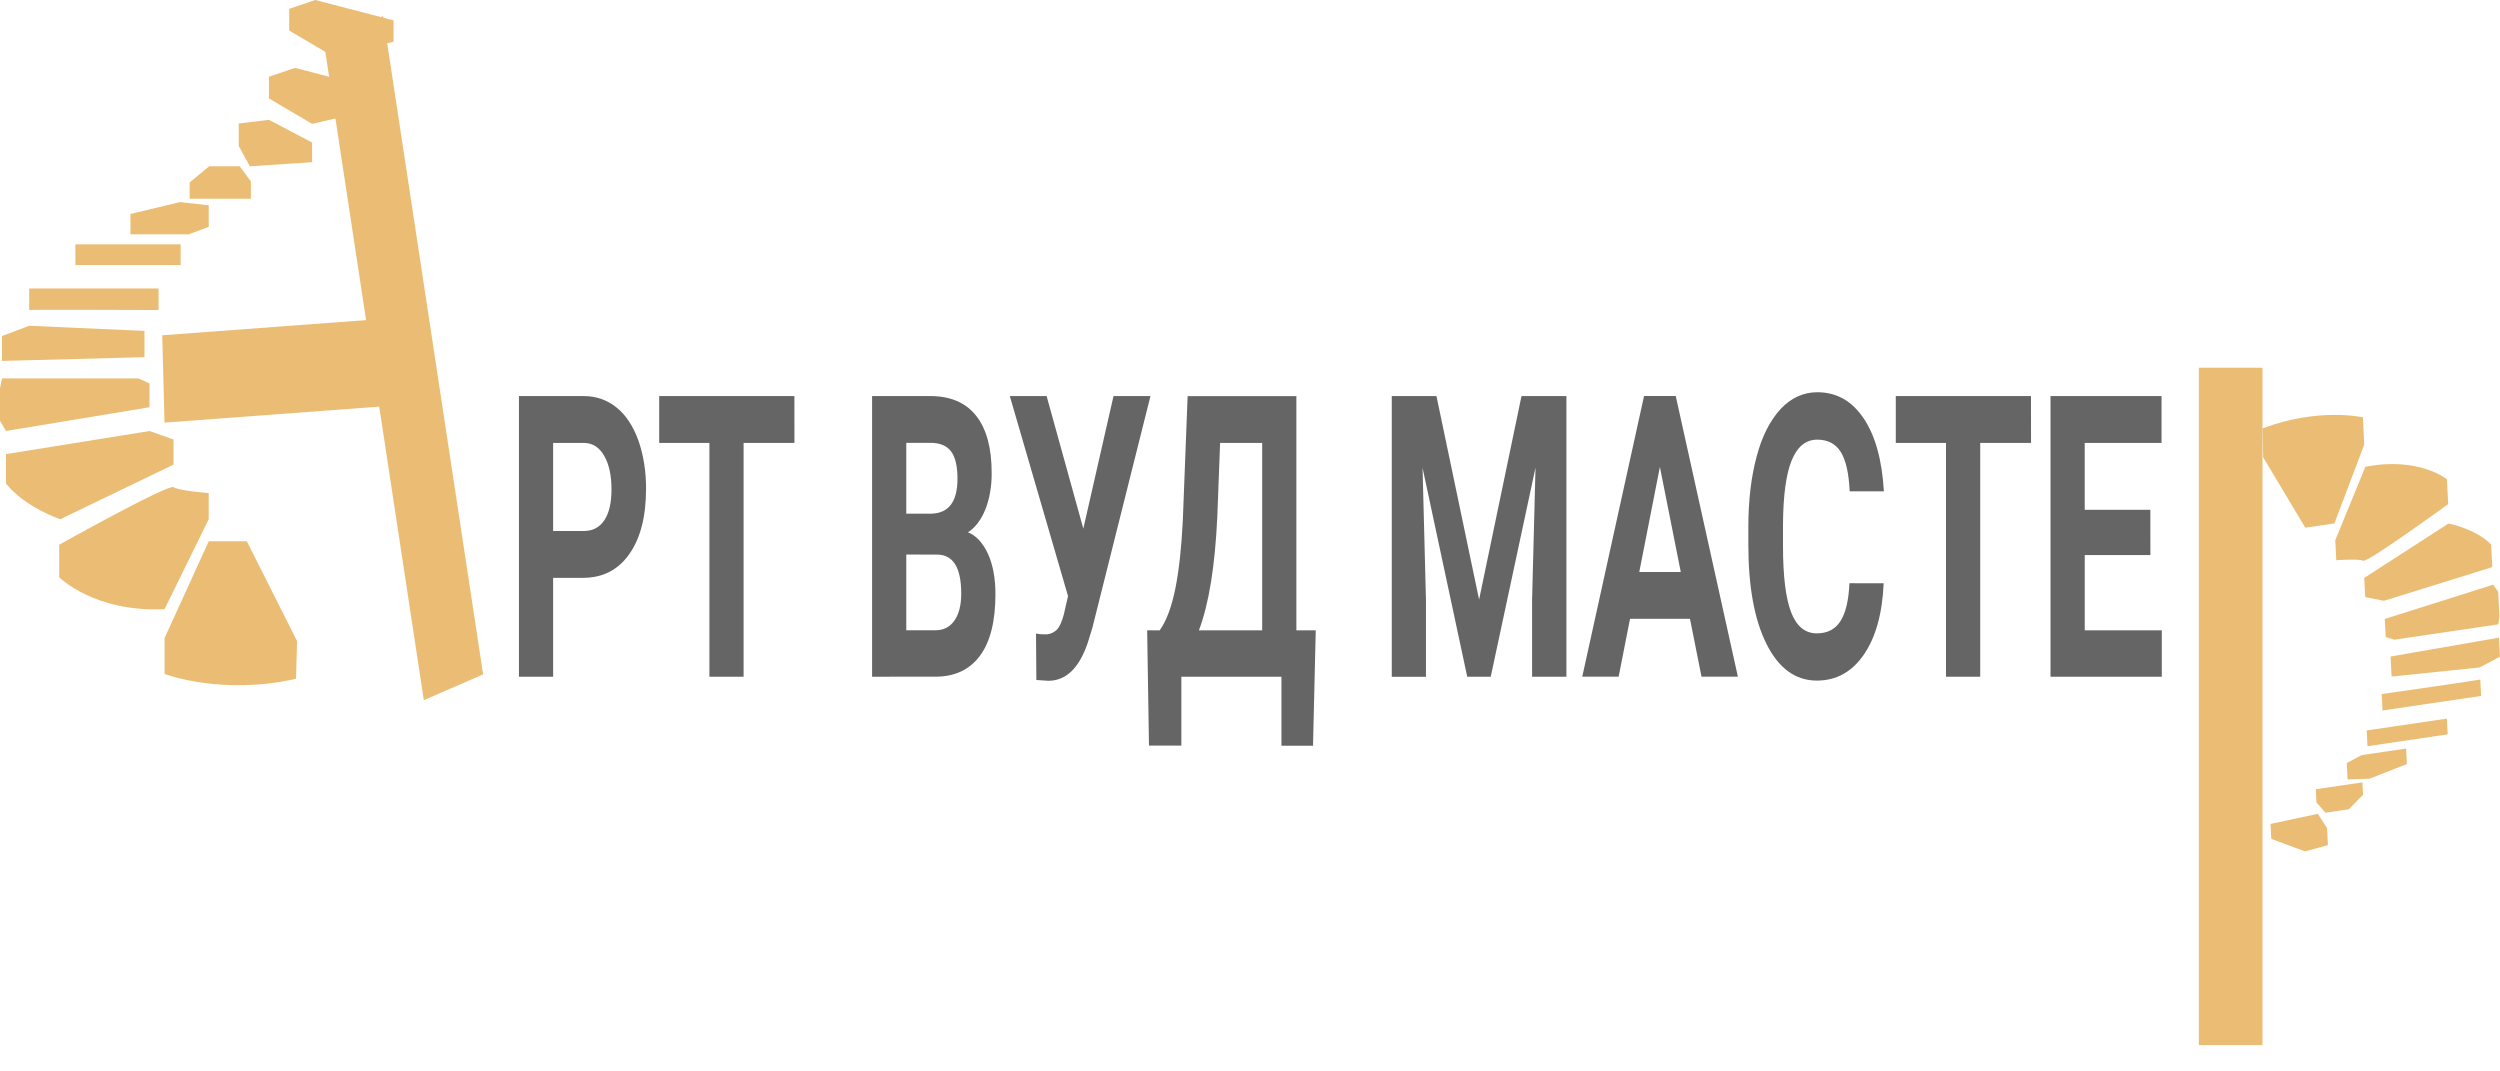
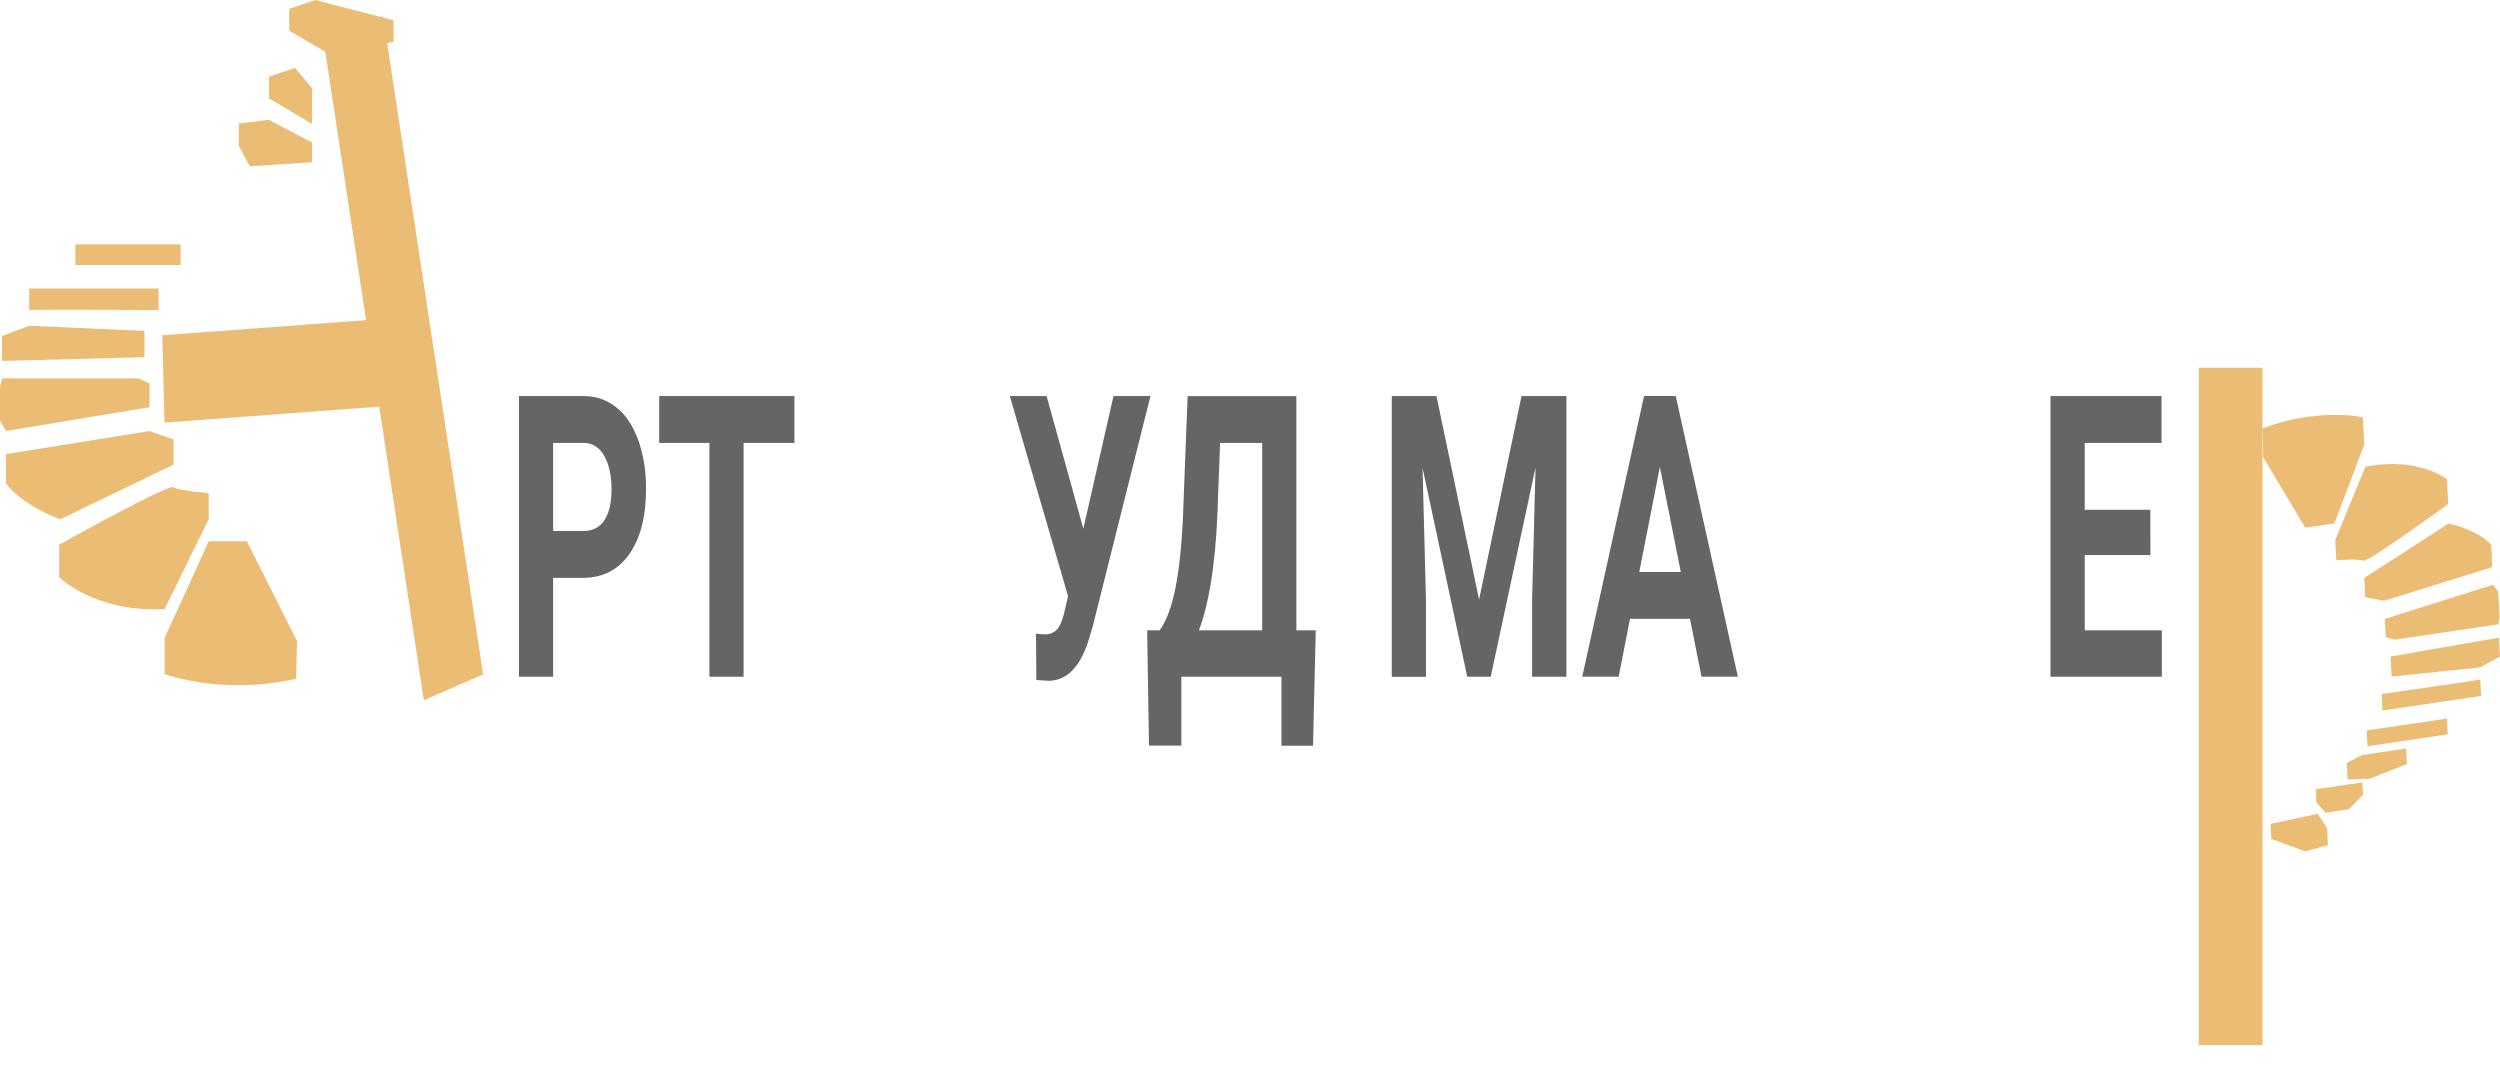
<svg xmlns="http://www.w3.org/2000/svg" width="140" height="60" viewBox="0 0 140 60" fill="none">
  <g clip-path="url(#clip0)">
-     <path d="M15.06 4.296V5.511L17.477 6.937L20.905 6.139V4.942L16.521 3.801L15.06 4.296Z" fill="#EBBD74" />
+     <path d="M15.06 4.296V5.511L17.477 6.937V4.942L16.521 3.801L15.06 4.296Z" fill="#EBBD74" />
    <path d="M16.194 0.495V1.711L18.611 3.136L22.039 2.338V1.14L17.655 0L16.194 0.495Z" fill="#EBBD74" />
-     <path d="M10.621 11.129H14.049V10.158L13.426 9.312H11.712L10.621 10.216" fill="#EBBD74" />
-     <path d="M10.088 11.316L7.306 11.982V13.122H10.565L11.689 12.704V11.498L10.088 11.316Z" fill="#EBBD74" />
    <path d="M10.116 13.684H4.221V14.843H10.116V13.684Z" fill="#EBBD74" />
    <path d="M1.635 16.154C1.635 16.154 1.63 17.389 1.635 17.361C1.641 17.333 8.879 17.361 8.879 17.361V16.154H1.635Z" fill="#EBBD74" />
    <path d="M8.091 20.002L0.111 20.212V18.815L1.635 18.244L8.091 18.529V20.002Z" fill="#EBBD74" />
    <path d="M0.112 21.189L0 21.732V23.565L0.337 24.135L8.373 22.805V21.475L7.755 21.189H0.112Z" fill="#EBBD74" />
    <path d="M0.337 25.43V27.082C1.401 28.413 3.372 29.078 3.372 29.078L9.719 26.018V24.612L8.37 24.137L0.337 25.43Z" fill="#EBBD74" />
    <path d="M11.688 29.077L9.216 34.113C5.283 34.303 3.315 32.327 3.315 32.327V30.503C3.315 30.503 9.441 27.081 9.721 27.282C10.002 27.482 11.688 27.613 11.688 27.613V29.077Z" fill="#EBBD74" />
    <path d="M16.635 35.899L16.579 38.01C12.421 38.96 9.218 37.744 9.218 37.744V35.728L11.69 30.312H13.823L16.635 35.899Z" fill="#EBBD74" />
    <path d="M17.477 9.084V7.981L15.06 6.709L13.369 6.917V8.172L13.992 9.312" fill="#EBBD74" />
    <path d="M21.453 0.903L18.133 2.346L23.734 39.209L27.055 37.767L21.453 0.903Z" fill="#EBBD74" />
    <path d="M9.085 18.775L9.212 23.666L23.33 22.615L23.202 17.725L9.085 18.775Z" fill="#EBBD74" />
    <path d="M123.135 58.525H126.7V20.593H123.135V58.525Z" fill="#EBBD74" />
    <path d="M132.294 43.812L129.682 44.198L129.72 44.937L130.228 45.512L131.535 45.319L132.33 44.508" fill="#EBBD74" />
    <path d="M132.693 43.607L134.787 42.787L134.742 41.918L132.258 42.284L131.418 42.729L131.465 43.649L132.693 43.607Z" fill="#EBBD74" />
    <path d="M137.027 40.241L132.534 40.904L132.58 41.788L137.072 41.124L137.027 40.241Z" fill="#EBBD74" />
    <path d="M138.943 38.972C138.943 38.972 138.899 38.03 138.896 38.053C138.892 38.076 133.375 38.867 133.375 38.867L133.422 39.787L138.943 38.972Z" fill="#EBBD74" />
    <path d="M133.871 36.765L139.945 35.707L140 36.773L138.861 37.378L133.93 37.887L133.871 36.765Z" fill="#EBBD74" />
    <path d="M139.907 34.962L139.971 34.536L139.899 33.139L139.619 32.742L133.548 34.66L133.6 35.674L134.082 35.822L139.907 34.962Z" fill="#EBBD74" />
    <path d="M139.569 31.758L139.504 30.498C138.638 29.599 137.113 29.318 137.113 29.318L132.396 32.364L132.452 33.436L133.499 33.646L139.569 31.758Z" fill="#EBBD74" />
    <path d="M130.774 30.253L132.46 26.14C135.451 25.553 137.028 26.838 137.028 26.838L137.099 28.229C137.099 28.229 132.566 31.524 132.344 31.403C132.122 31.282 130.831 31.371 130.831 31.371L130.774 30.253Z" fill="#EBBD74" />
    <path d="M126.737 25.608L126.696 23.994C129.829 22.802 132.321 23.369 132.321 23.369L132.397 24.905L130.725 29.311L129.097 29.551L126.737 25.608Z" fill="#EBBD74" />
    <path d="M127.148 46.14L127.192 46.979L129.084 47.678L130.364 47.329L130.315 46.372L129.795 45.574" fill="#EBBD74" />
    <path d="M30.975 32.359V37.896H29.061V22.18H32.686C33.384 22.18 33.998 22.394 34.528 22.822C35.034 23.22 35.46 23.862 35.751 24.668C36.039 25.488 36.187 26.428 36.178 27.382C36.178 28.925 35.866 30.139 35.243 31.026C34.62 31.913 33.757 32.357 32.654 32.359H30.975ZM30.975 29.736H32.686C33.193 29.736 33.579 29.534 33.845 29.131C34.111 28.729 34.244 28.153 34.244 27.404C34.244 26.633 34.109 26.011 33.842 25.537C33.573 25.063 33.203 24.818 32.731 24.803H30.975V29.736Z" fill="#656565" />
    <path d="M44.489 24.803H41.641V37.896H39.727V24.803H36.915V22.18H44.486L44.489 24.803Z" fill="#656565" />
-     <path d="M48.837 37.896V22.18H52.093C53.221 22.18 54.076 22.545 54.659 23.276C55.242 24.007 55.534 25.078 55.533 26.489C55.541 27.212 55.419 27.922 55.182 28.524C54.944 29.114 54.602 29.563 54.205 29.809C54.654 29.98 55.053 30.411 55.333 31.029C55.607 31.64 55.744 32.389 55.744 33.274C55.744 34.785 55.459 35.93 54.889 36.707C54.319 37.484 53.506 37.879 52.45 37.893L48.837 37.896ZM50.752 28.764H52.169C53.136 28.736 53.619 28.084 53.619 26.81C53.619 26.098 53.496 25.584 53.252 25.268C53.007 24.952 52.621 24.796 52.093 24.799H50.752V28.764ZM50.752 31.053V35.294H52.393C52.844 35.294 53.196 35.113 53.449 34.749C53.702 34.386 53.829 33.884 53.829 33.244C53.829 31.805 53.389 31.076 52.507 31.059L50.752 31.053Z" fill="#656565" />
    <path d="M60.666 29.605L62.357 22.179H64.426L61.176 35.143L60.915 35.995C60.434 37.414 59.698 38.124 58.706 38.124L58.036 38.08L58.017 35.479C58.182 35.514 58.348 35.529 58.514 35.522C58.739 35.539 58.962 35.457 59.163 35.285C59.326 35.127 59.463 34.836 59.574 34.411L59.81 33.382L56.549 22.178H58.61L60.666 29.605Z" fill="#656565" />
    <path d="M73.529 41.762H71.761V37.897H66.156V41.753H64.343L64.241 35.298H64.944C65.322 34.766 65.614 33.984 65.821 32.951C66.027 31.919 66.166 30.64 66.239 29.114L66.507 22.184H72.597V35.298H73.682L73.529 41.762ZM67.139 35.298H70.682V24.804H68.326L68.169 28.939C68.04 31.709 67.697 33.829 67.139 35.298Z" fill="#656565" />
    <path d="M80.442 22.18L82.829 33.578L85.204 22.18H87.719V37.896H85.797V33.6L85.989 26.184L83.481 37.896H82.165L79.663 26.2L79.854 33.604V37.899H77.939V22.18H80.442Z" fill="#656565" />
    <path d="M94.639 34.654H91.282L90.644 37.892H88.607L92.067 22.176H93.841L97.321 37.892H95.284L94.639 34.654ZM91.799 32.031H94.123L92.954 26.148L91.799 32.031Z" fill="#656565" />
-     <path d="M105.485 32.662C105.412 34.353 105.043 35.685 104.377 36.656C103.711 37.628 102.834 38.113 101.744 38.113C100.552 38.113 99.615 37.434 98.932 36.078C98.249 34.722 97.907 32.86 97.907 30.492V29.532C97.907 28.021 98.065 26.689 98.38 25.538C98.664 24.447 99.134 23.524 99.73 22.888C100.315 22.273 100.995 21.966 101.769 21.965C102.842 21.965 103.706 22.451 104.361 23.422C105.016 24.394 105.395 25.758 105.497 27.513H103.582C103.535 26.499 103.368 25.763 103.081 25.306C102.794 24.85 102.357 24.621 101.769 24.62C101.131 24.62 100.653 25.006 100.336 25.777C100.02 26.548 99.857 27.748 99.848 29.375V30.563C99.848 32.261 100 33.504 100.304 34.29C100.608 35.077 101.088 35.469 101.743 35.468C102.335 35.468 102.776 35.239 103.067 34.781C103.359 34.324 103.526 33.617 103.569 32.661L105.485 32.662Z" fill="#656565" />
-     <path d="M113.738 24.803H110.892V37.896H108.976V24.803H106.164V22.18H113.735L113.738 24.803Z" fill="#656565" />
    <path d="M120.422 31.085H116.746V35.297H121.061V37.898H114.828V22.18H121.046V24.803H116.744V28.548H120.42L120.422 31.085Z" fill="#656565" />
  </g>
  <defs>
    <clipPath id="clip0">
      <rect width="140" height="60" fill="white" />
    </clipPath>
  </defs>
</svg>